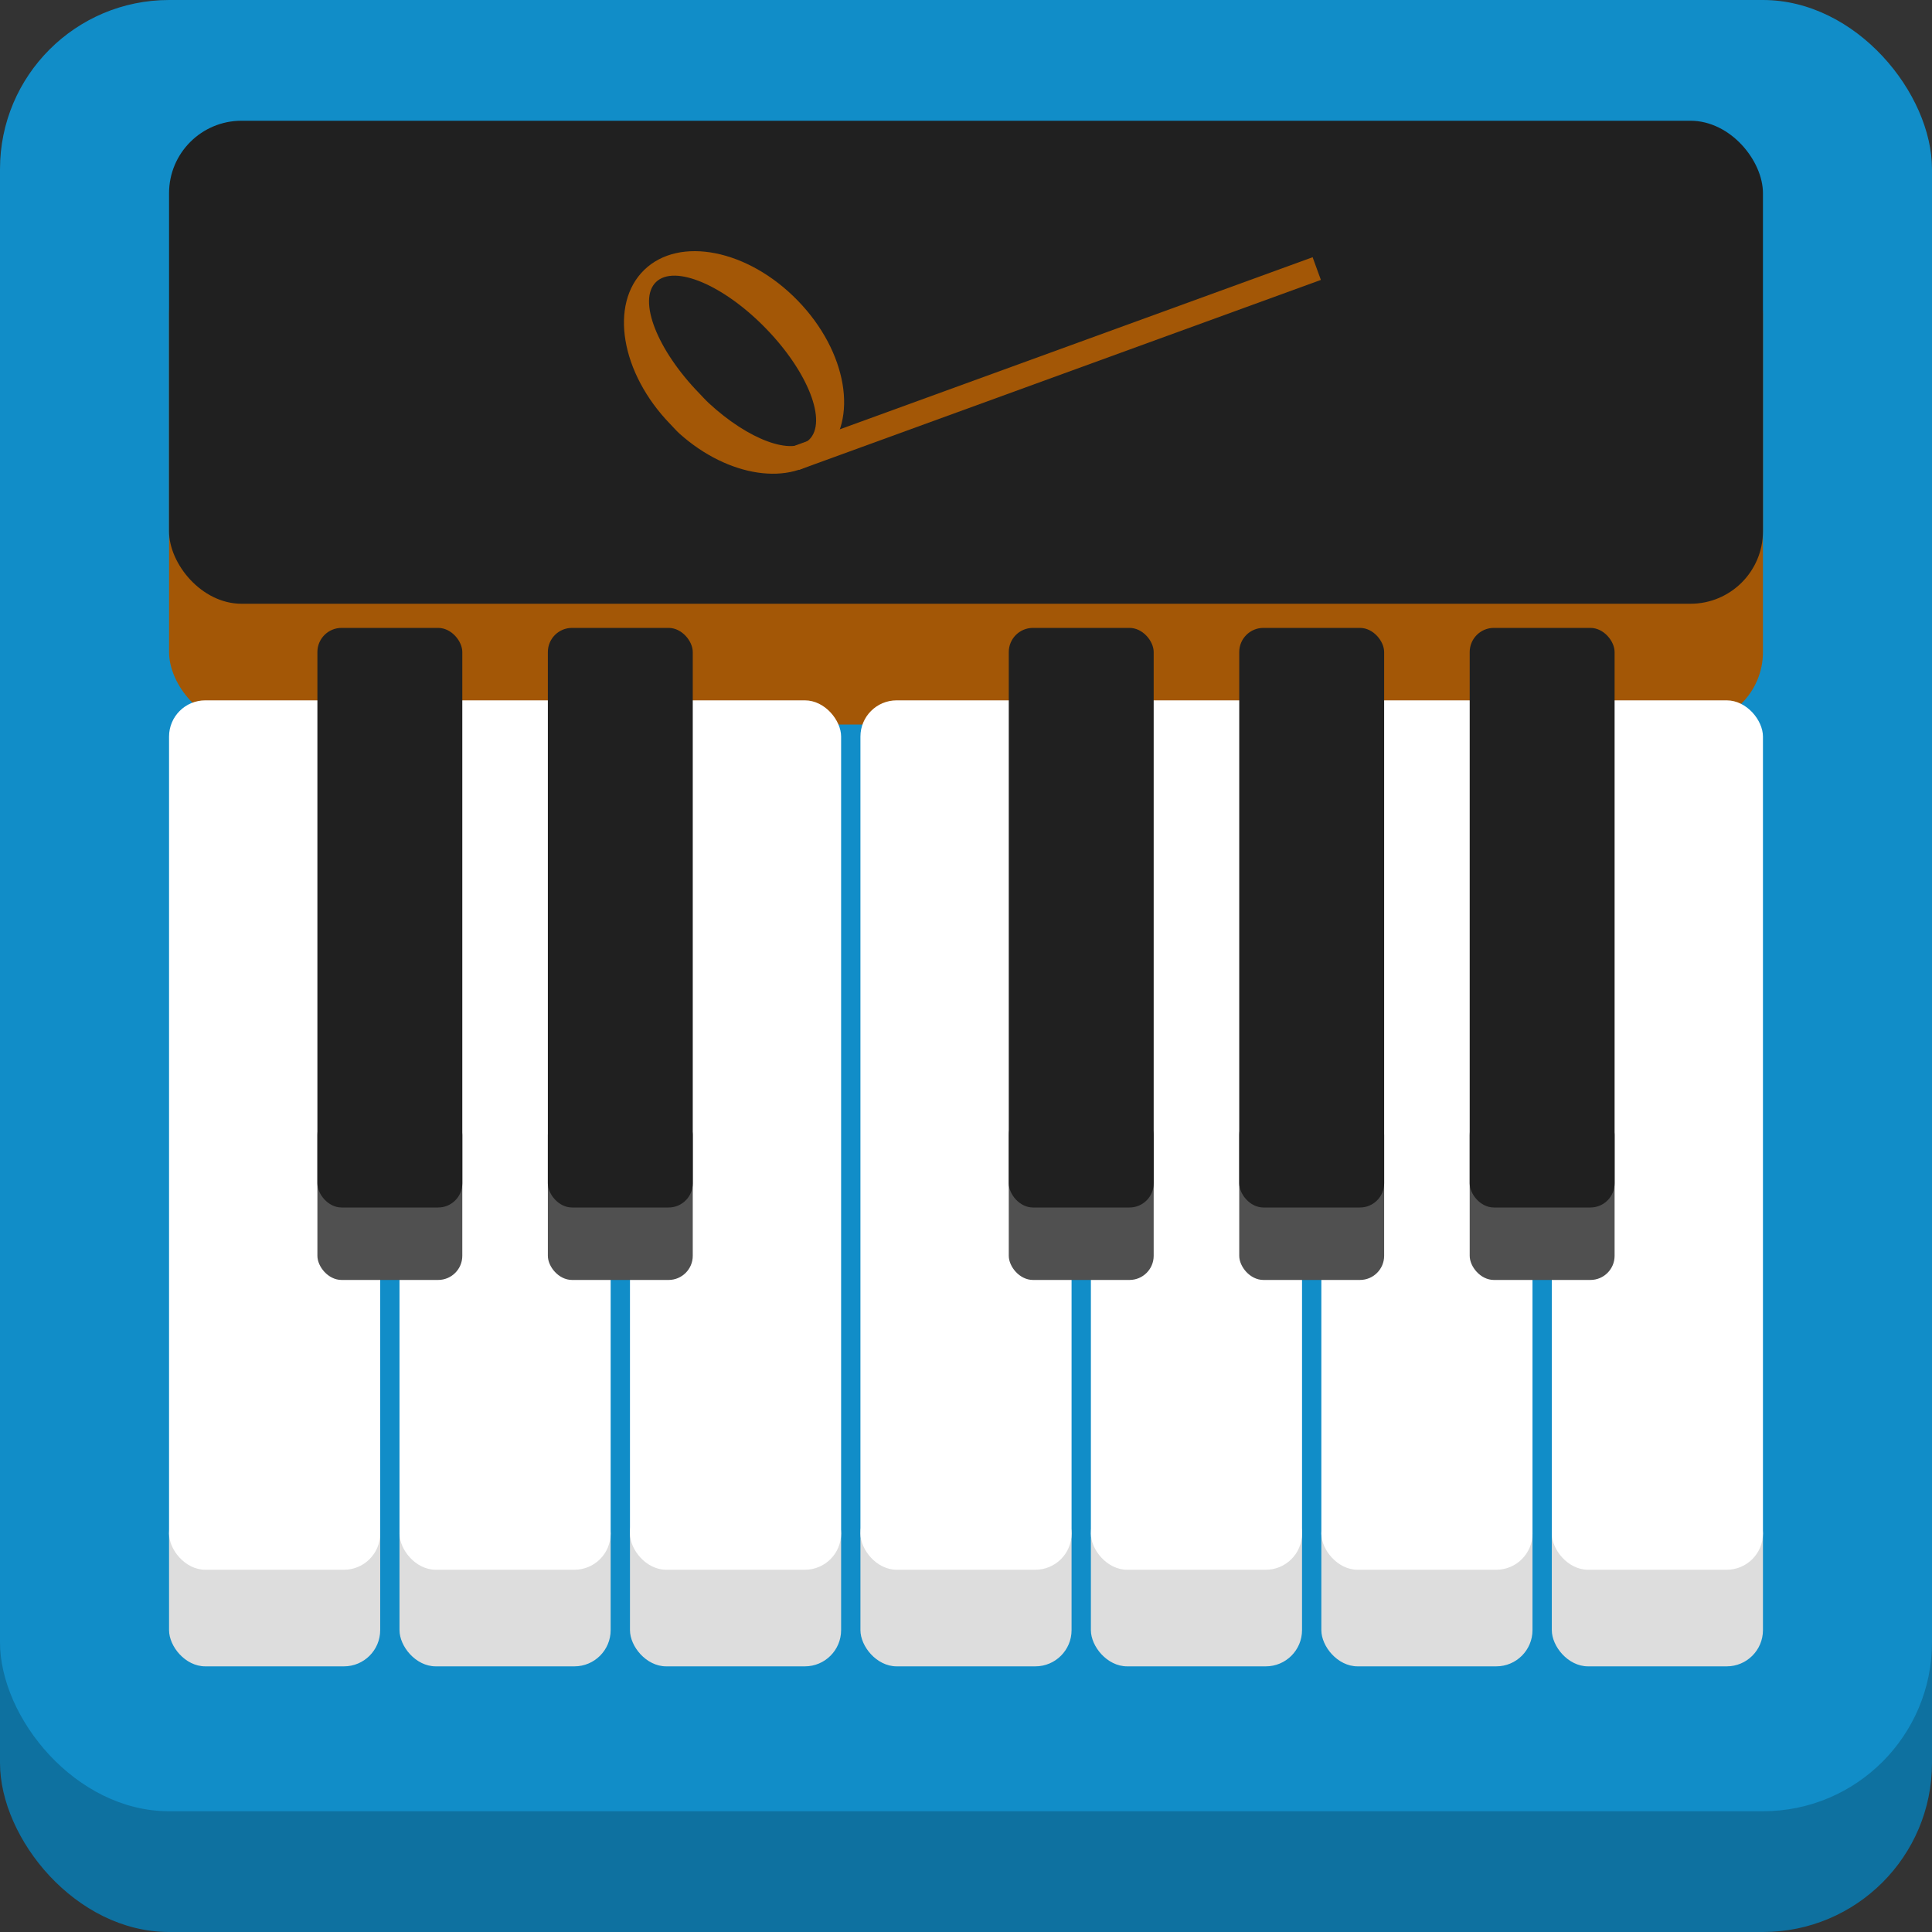
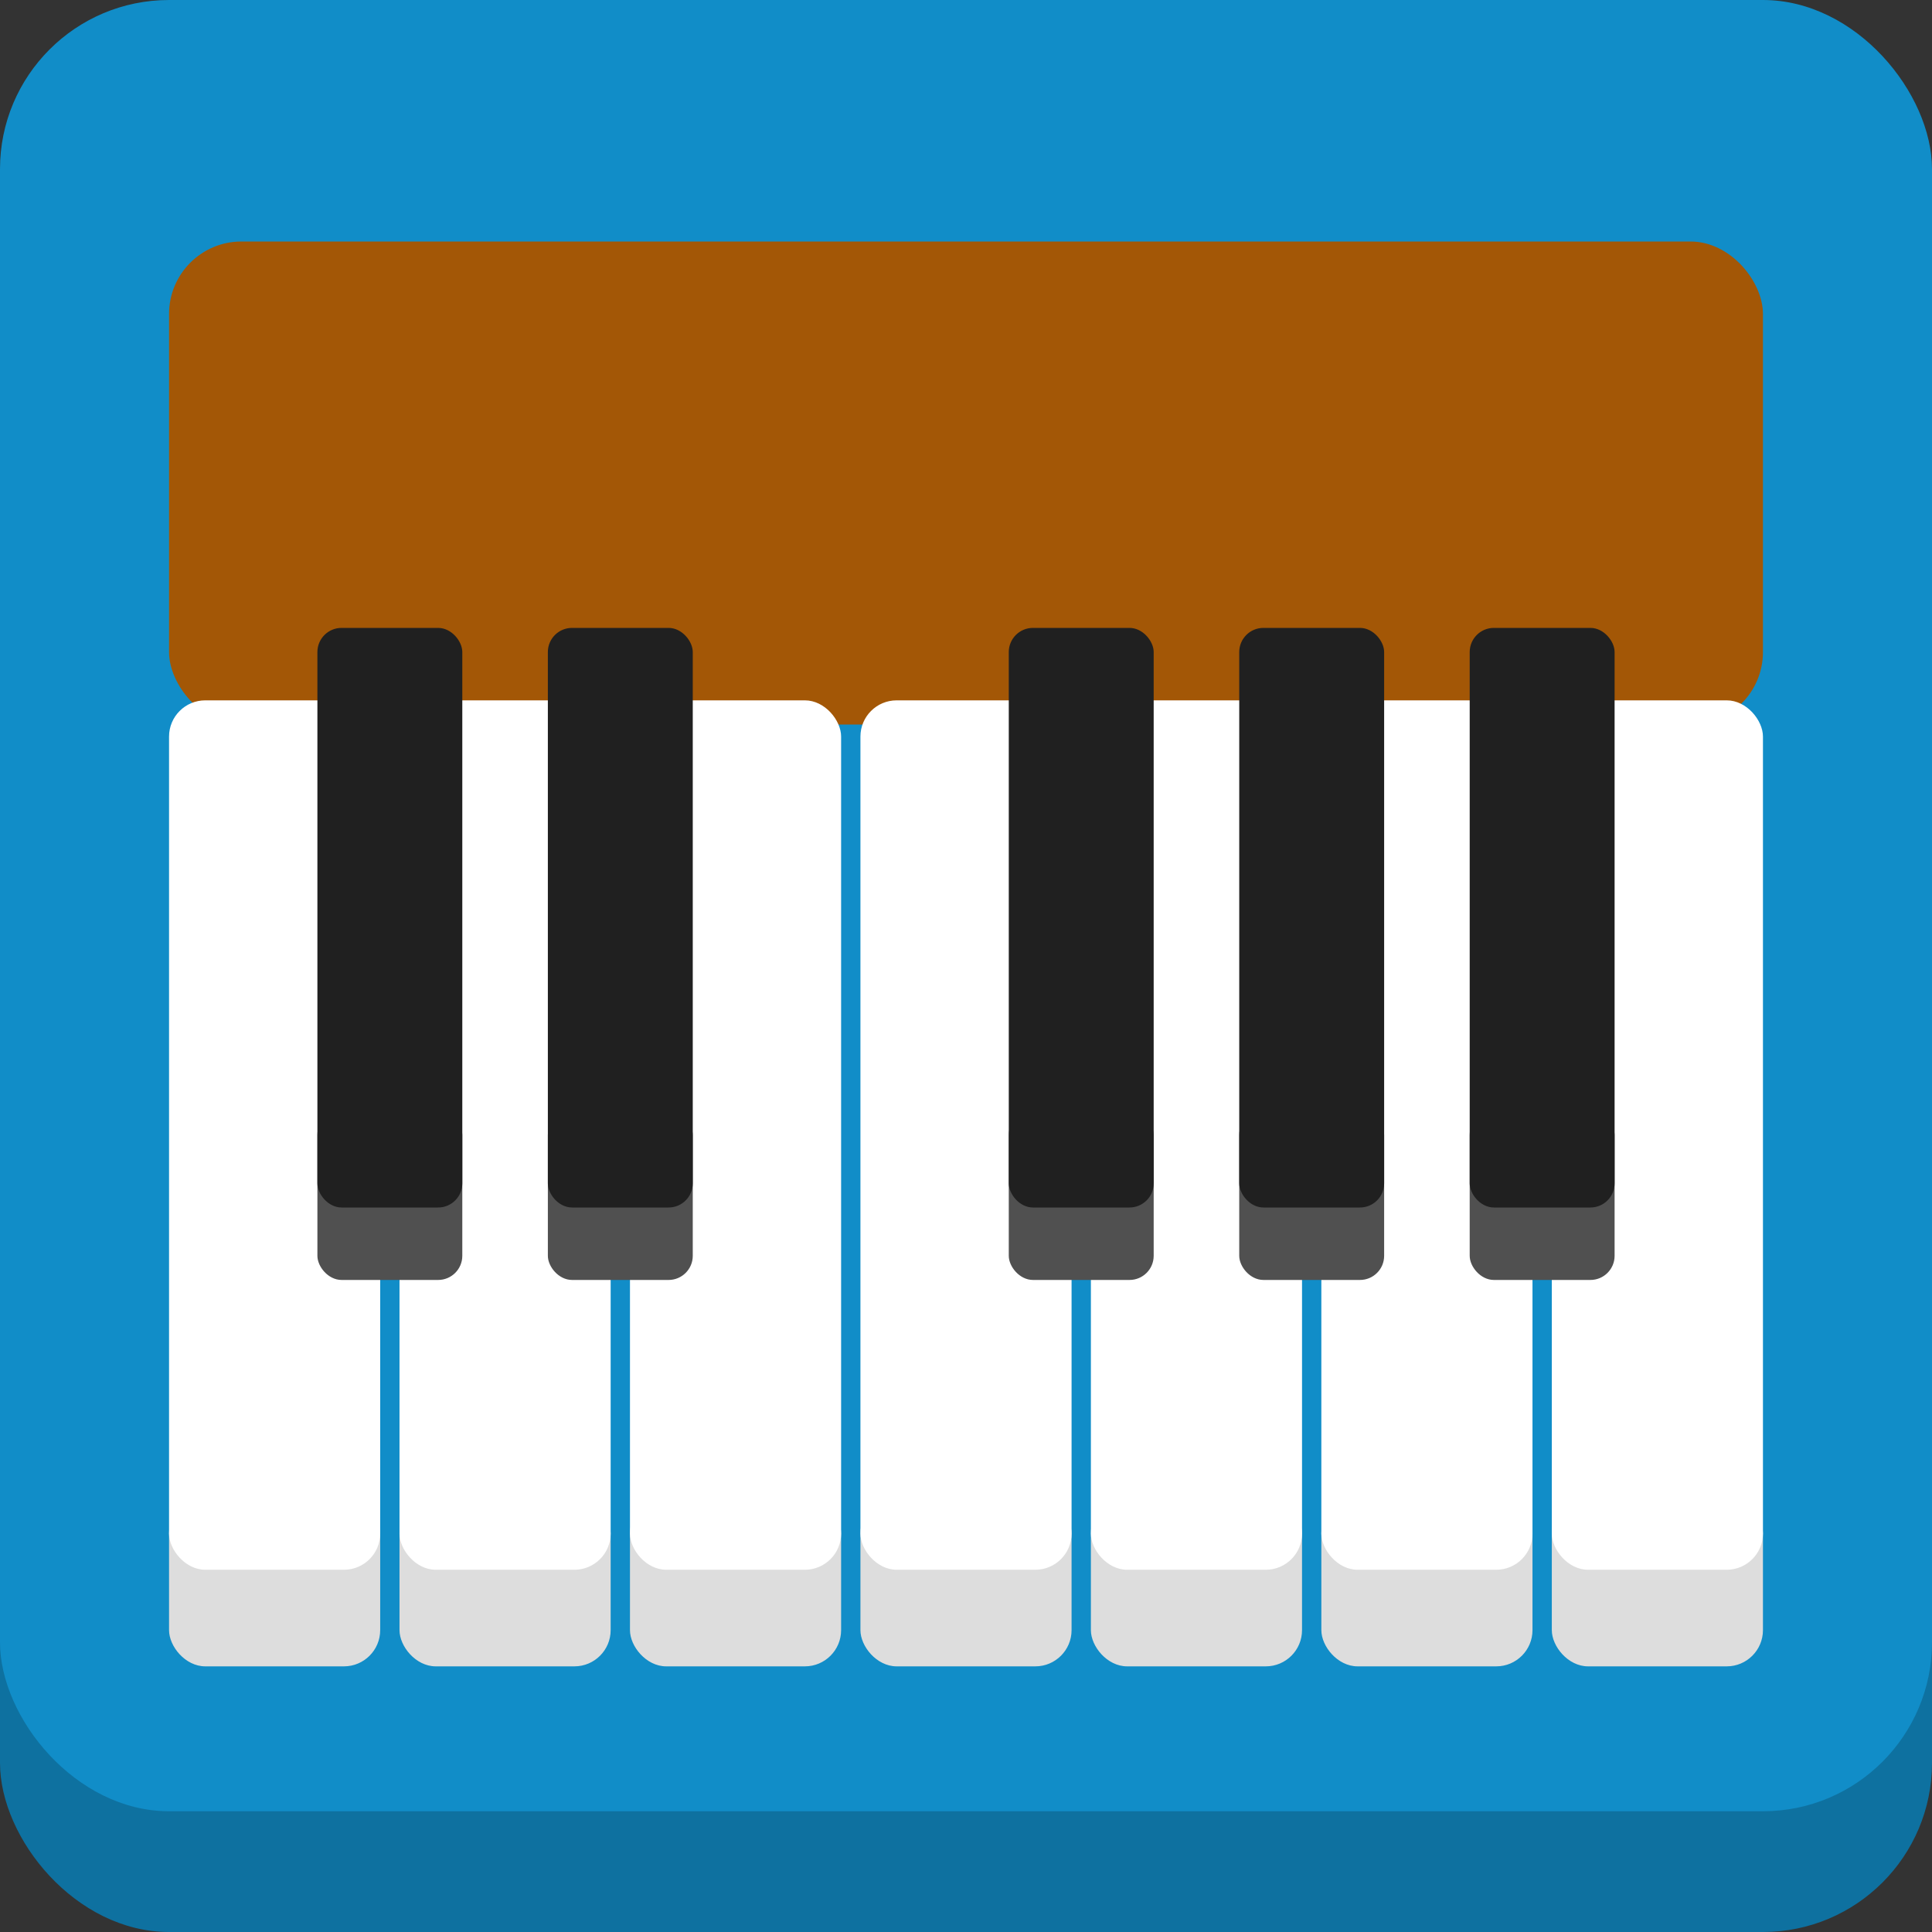
<svg xmlns="http://www.w3.org/2000/svg" viewBox="0 0 800 800">
  <rect x="0" y="0" width="800" height="800" fill="#333333" stroke="none" />
  <defs>
    <desc>These icons are exclusive to friano.com and may not be used anywhere else</desc>
  </defs>
  <g id="back">
    <rect x="0" y="50" width="800" height="750" rx="70" ry="70" fill="#0e71a0" />
    <rect x="0" y="0" width="800" height="750" rx="70" ry="70" fill="#118dc8" />
  </g>
  <g id="top">
    <rect x="70" y="100" width="660" height="200" rx="30" ry="30" fill="#a35706" />
-     <rect x="70" y="50" width="660" height="200" rx="30" ry="30" fill="#202020" />
  </g>
  <g id="white-keys">
    <rect x="70" y="620" width="87.429" height="70" fill="#ddd" rx="15" ry="15" />
    <rect x="70" y="290" width="87.429" height="360" fill="#fff" rx="15" ry="15" />
    <rect x="165.429" y="620" width="87.429" height="70" fill="#ddd" rx="15" ry="15" />
    <rect x="165.429" y="290" width="87.429" height="360" fill="#fff" rx="15" ry="15" />
    <rect x="260.857" y="620" width="87.429" height="70" fill="#ddd" rx="15" ry="15" />
    <rect x="260.857" y="290" width="87.429" height="360" fill="#fff" rx="15" ry="15" />
    <rect x="356.286" y="620" width="87.429" height="70" fill="#ddd" rx="15" ry="15" />
    <rect x="356.286" y="290" width="87.429" height="360" fill="#fff" rx="15" ry="15" />
    <rect x="451.714" y="620" width="87.429" height="70" fill="#ddd" rx="15" ry="15" />
    <rect x="451.714" y="290" width="87.429" height="360" fill="#fff" rx="15" ry="15" />
    <rect x="547.143" y="620" width="87.429" height="70" fill="#ddd" rx="15" ry="15" />
    <rect x="547.143" y="290" width="87.429" height="360" fill="#fff" rx="15" ry="15" />
    <rect x="642.571" y="620" width="87.429" height="70" fill="#ddd" rx="15" ry="15" />
    <rect x="642.571" y="290" width="87.429" height="360" fill="#fff" rx="15" ry="15" />
  </g>
  <g id="black-keys">
    <rect x="131.429" y="460" rx="10" ry="10" width="60" height="70" fill="#505050" />
    <rect x="131.429" y="260" rx="10" ry="10" width="60" height="240" fill="#202020" />
    <rect x="226.857" y="460" rx="10" ry="10" width="60" height="70" fill="#505050" />
    <rect x="226.857" y="260" rx="10" ry="10" width="60" height="240" fill="#202020" />
    <rect x="417.714" y="460" rx="10" ry="10" width="60" height="70" fill="#505050" />
    <rect x="417.714" y="260" rx="10" ry="10" width="60" height="240" fill="#202020" />
    <rect x="513.143" y="460" rx="10" ry="10" width="60" height="70" fill="#505050" />
    <rect x="513.143" y="260" rx="10" ry="10" width="60" height="240" fill="#202020" />
    <rect x="608.571" y="460" rx="10" ry="10" width="60" height="70" fill="#505050" />
    <rect x="608.571" y="260" rx="10" ry="10" width="60" height="240" fill="#202020" />
  </g>
  <g id="quarter-note" transform="translate(55, 80) rotate(-20)">
    <path fill="#a35706" d="m 10.146,10.187 c 3.396,-1.82 5.205,-5.115 4.092,-7.593 C 13.051,-0.05       8.971,-0.796 5.131,0.929 1.292,2.653 -0.861,6.198 0.326,8.842       1.514,11.485 5.594,12.231 9.433,10.507 c 0.24,-0.108 0.486,-0.199       0.713,-0.32 z M 9.036,7.945 c -0.241,0.124 -0.485,0.218 -0.741,0.333       -3.273,1.47 -6.434,1.539 -7.056,0.154 -0.622,-1.385 1.53,-3.702 4.803,-5.172       3.273,-1.47 6.434,-1.539 7.056,-0.154 0.573,1.277 -1.215,3.372 -4.062,4.839 z" transform="rotate(90) translate(100, -250) scale(7)" />
    <line x1="220" y1="197" x2="450" y2="197" stroke="#a35706" stroke-width="10" />
  </g>
</svg>